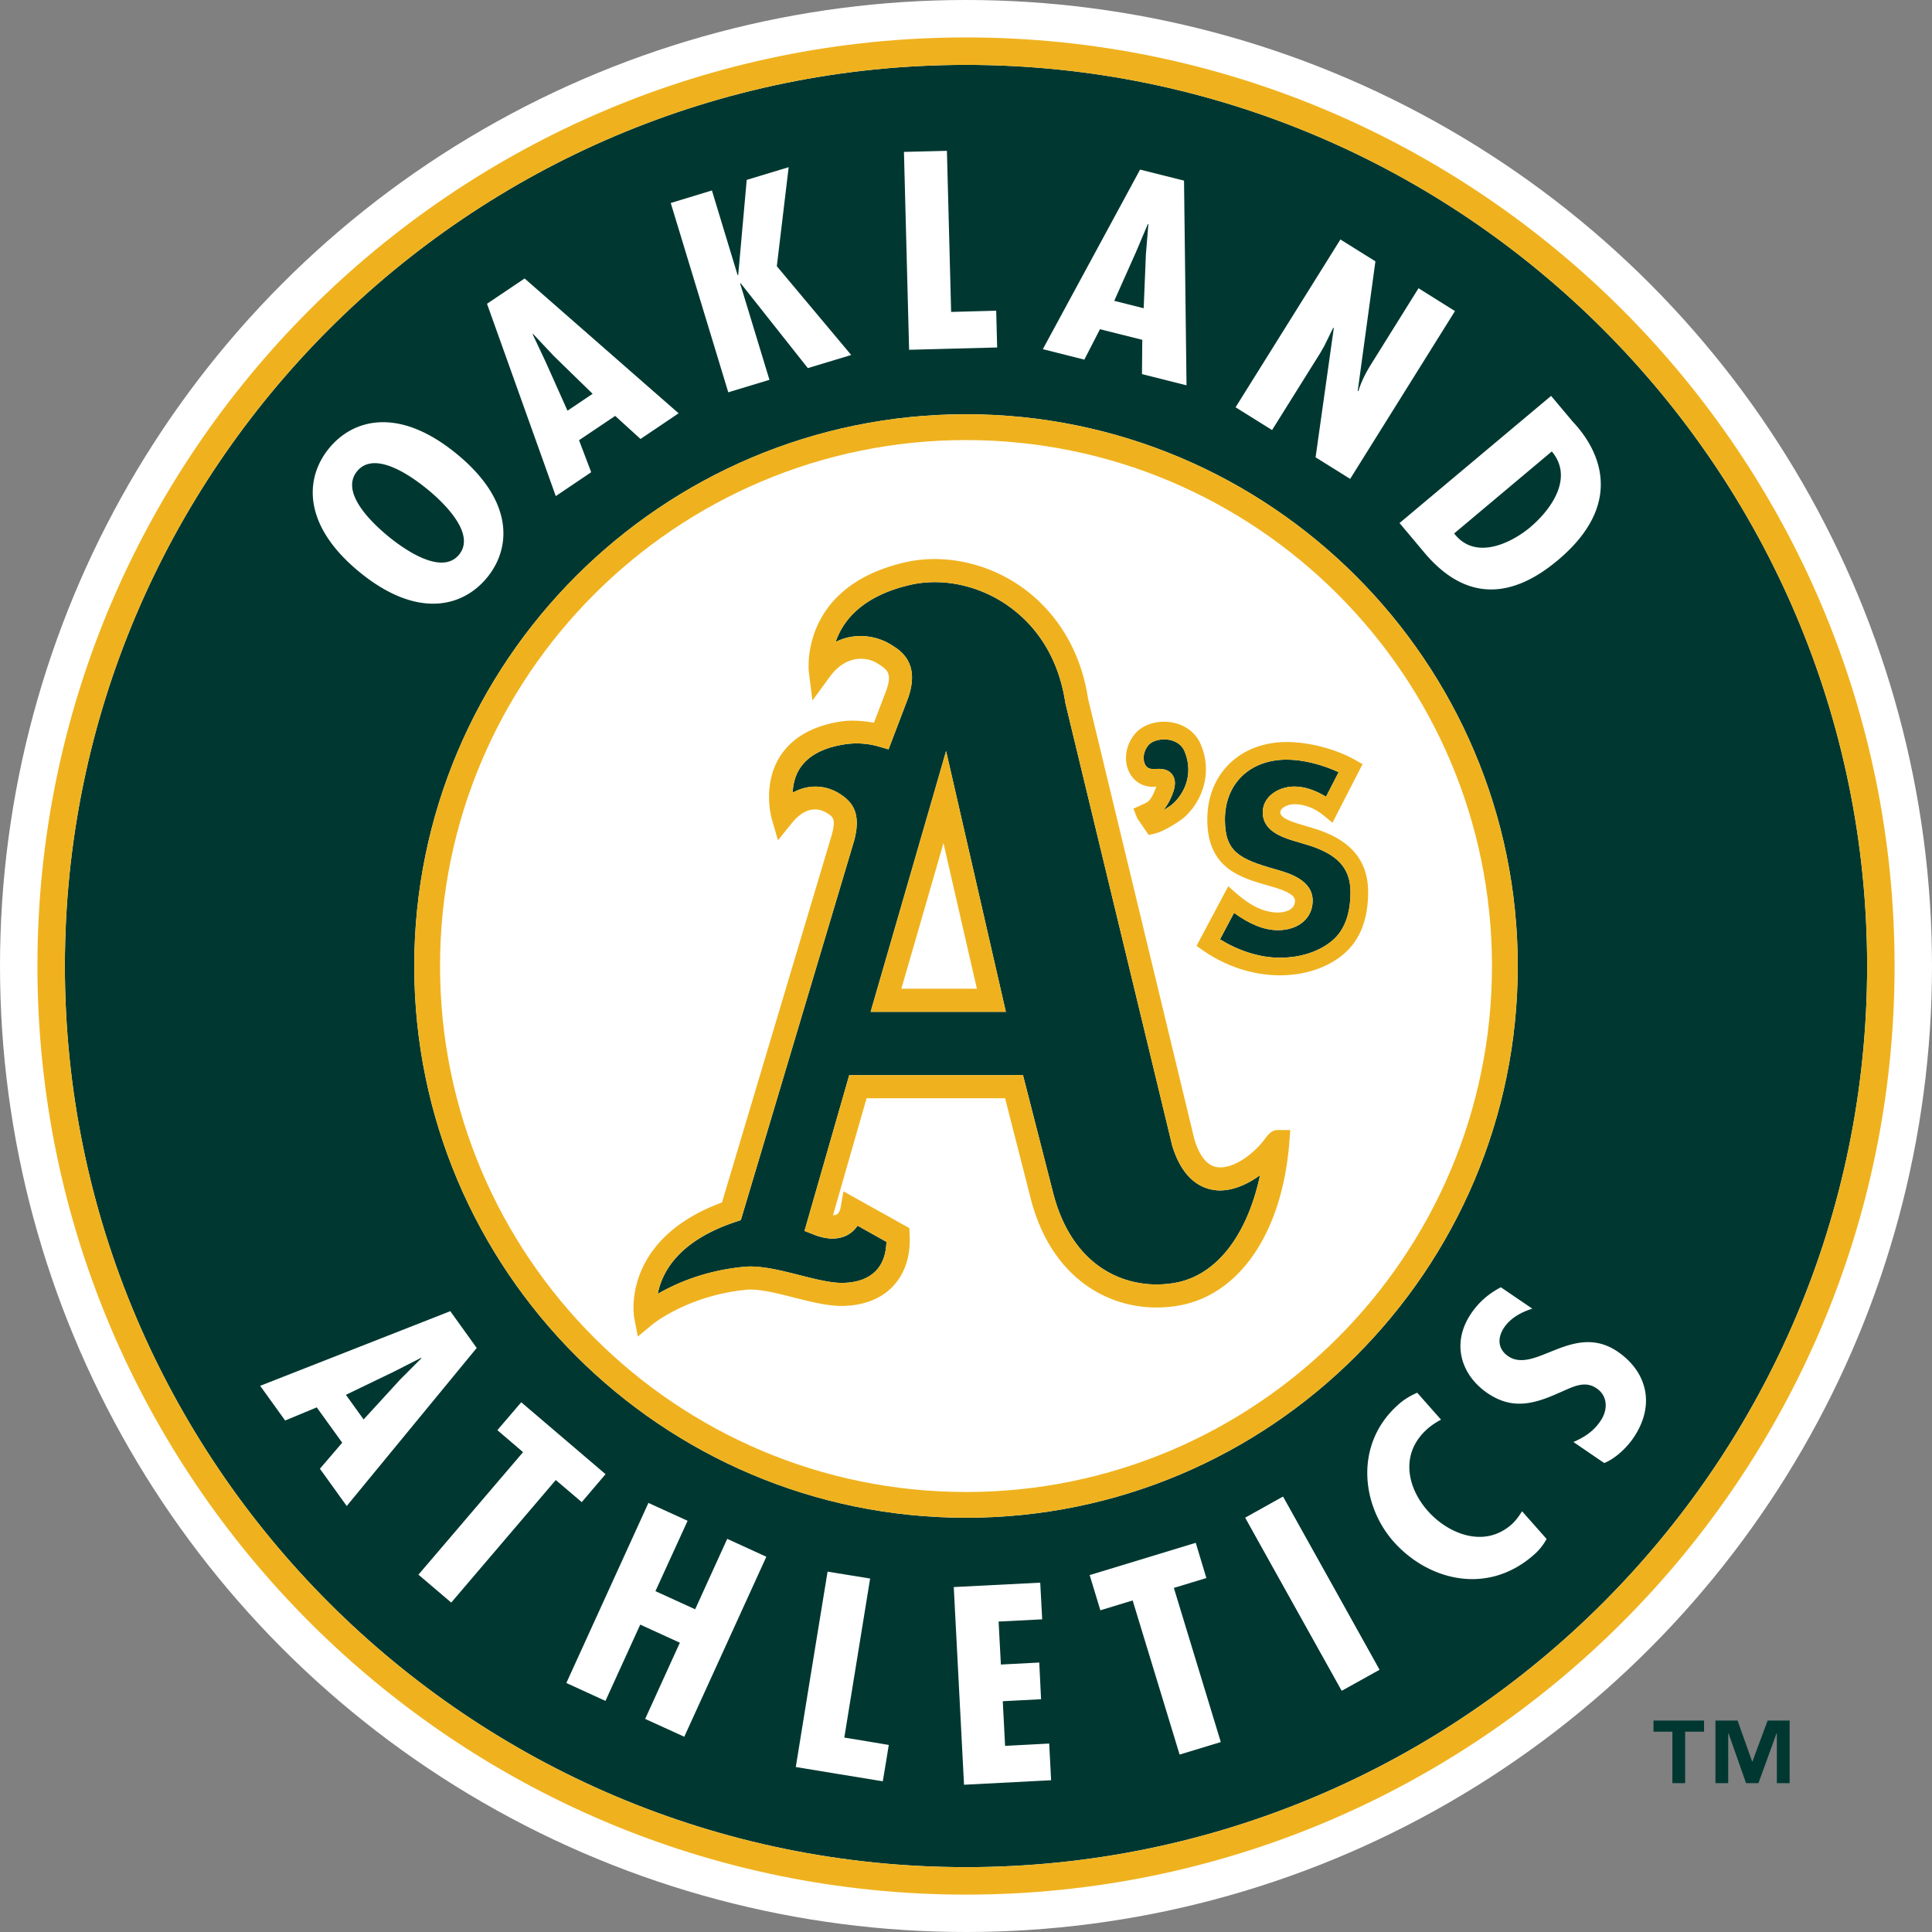
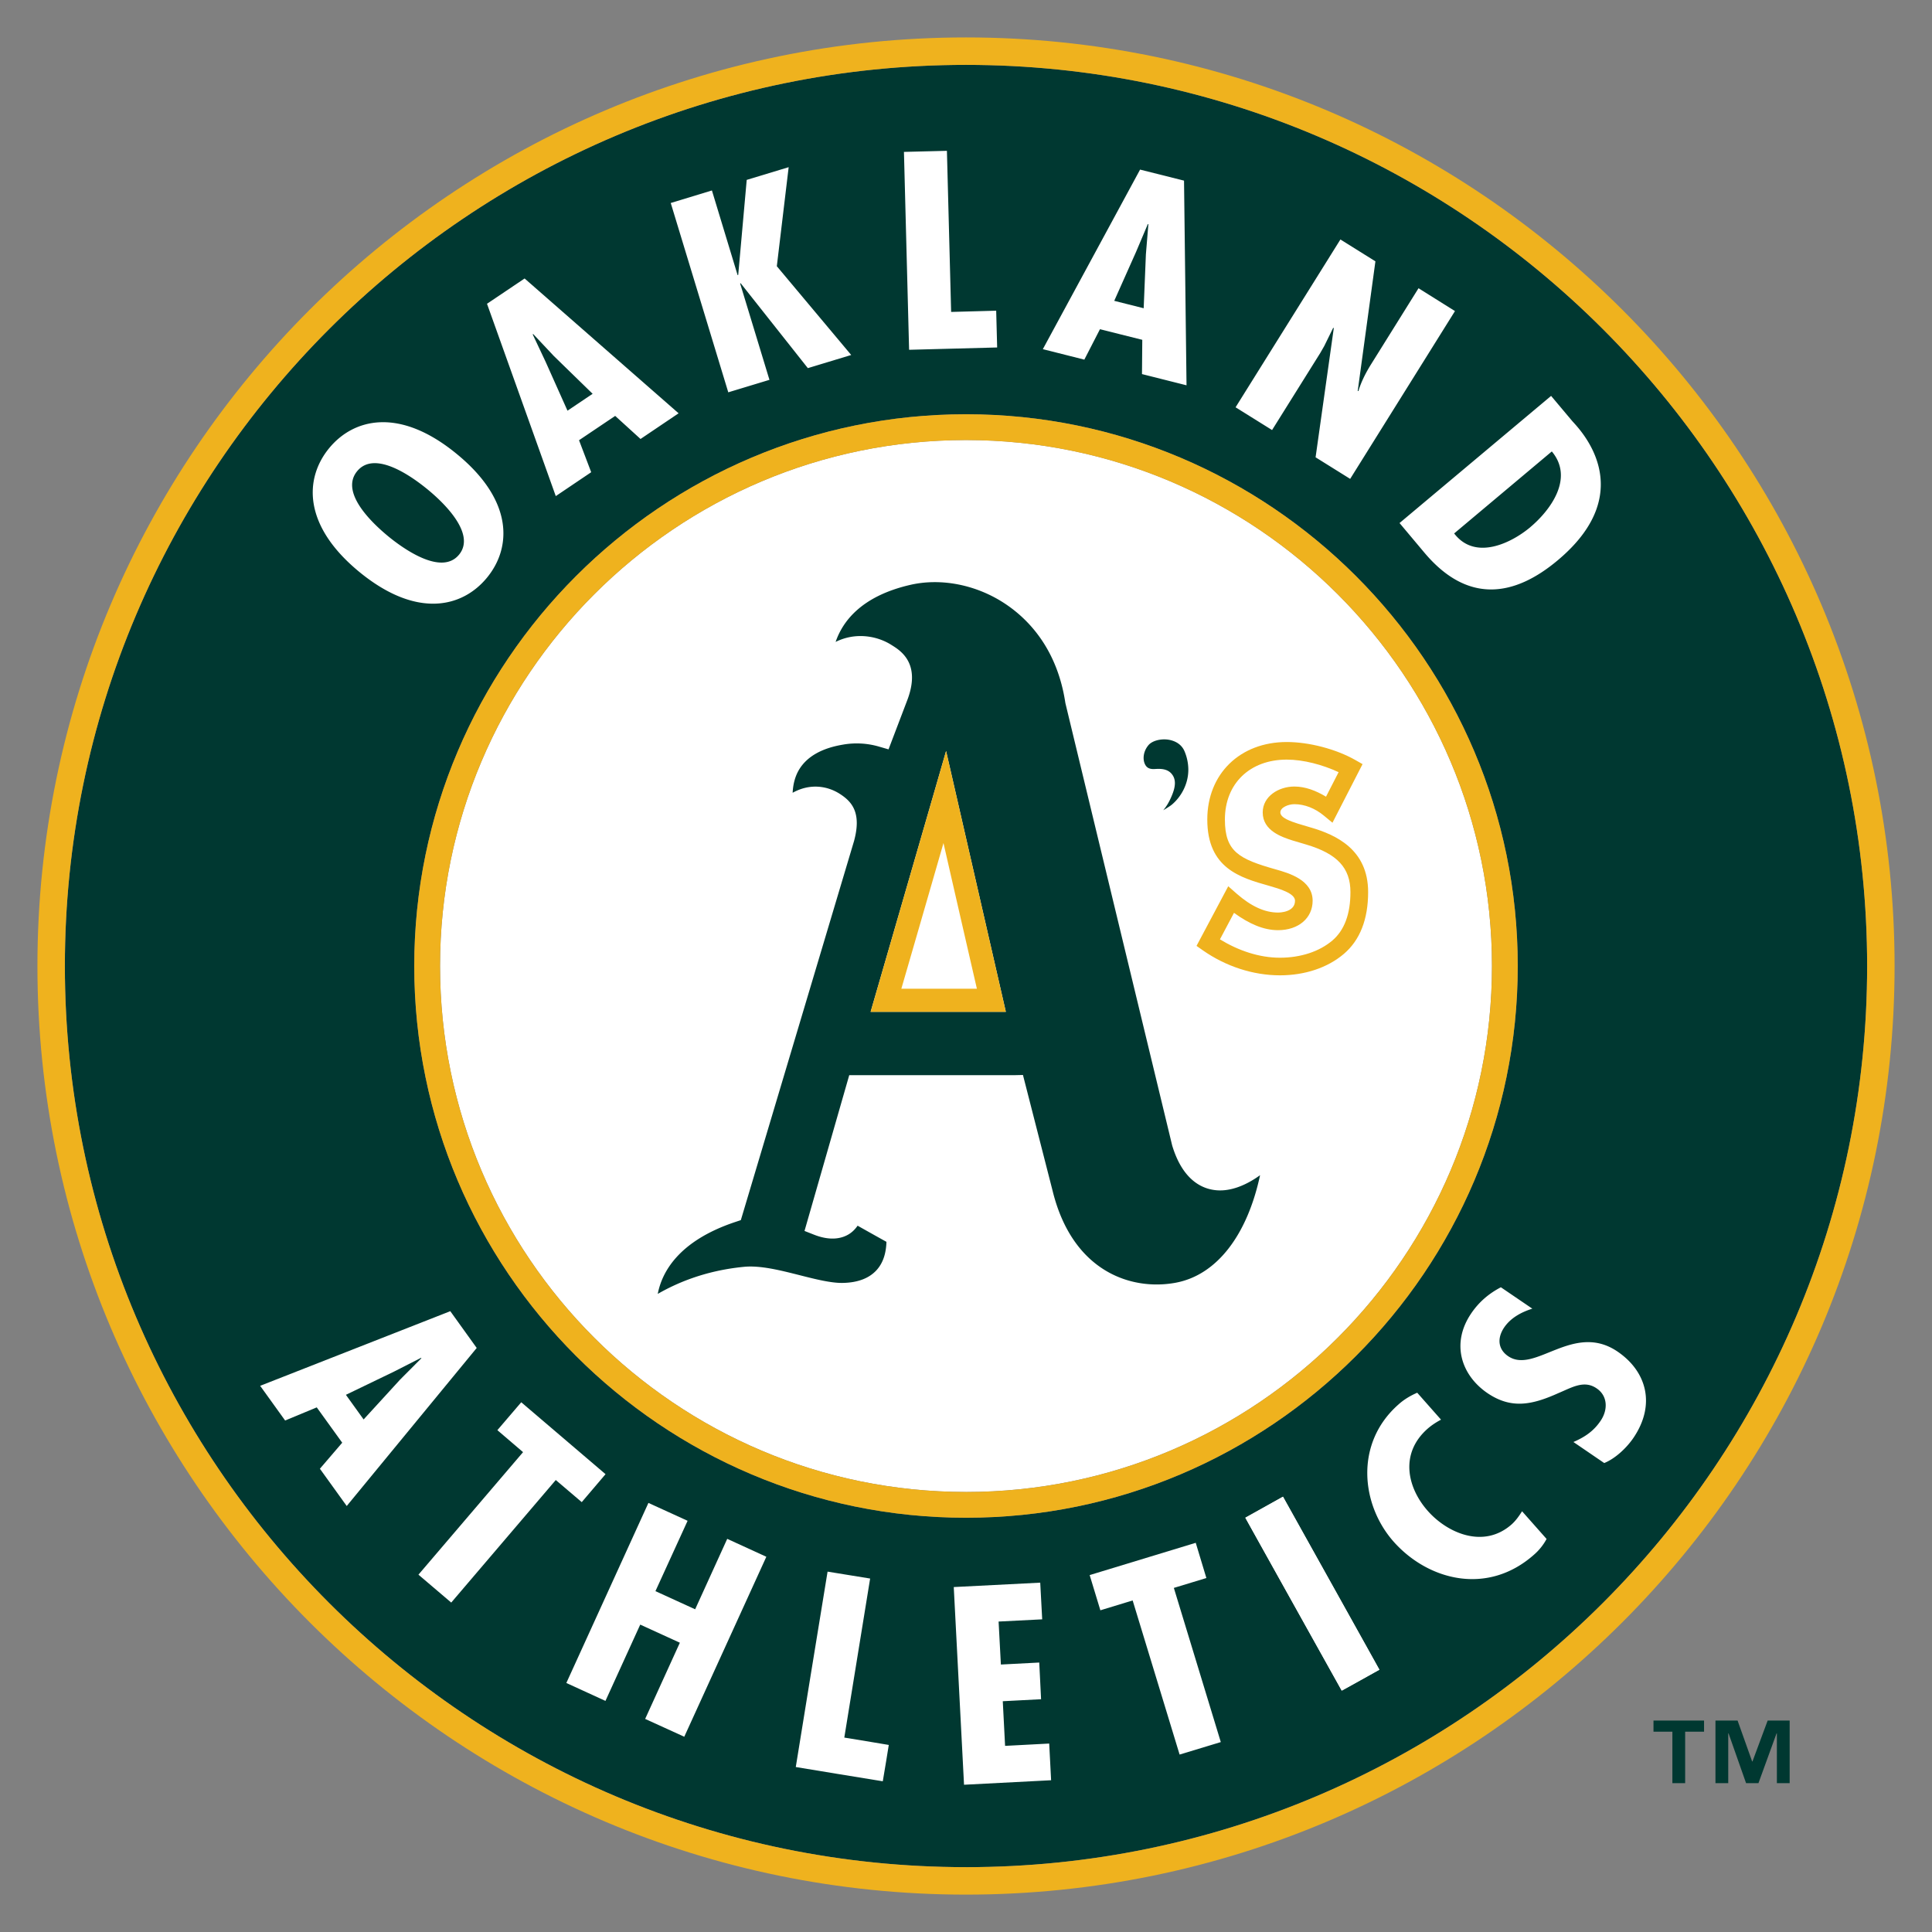
<svg xmlns="http://www.w3.org/2000/svg" viewBox="0 0 180 180">
  <rect x="0" y="0" width="180" height="180" fill="#808080" stroke="none" />
  <title>Oakland Athletics primary logo</title>
-   <circle fill="#fff" cx="90" cy="90" r="90" />
  <path fill="#003831" d="M90 6.044C43.703 6.044 6.044 43.71 6.044 90c0 46.3 37.658 83.958 83.956 83.958 46.29 0 83.957-37.66 83.957-83.958 0-46.29-37.666-83.956-83.957-83.956zm0 135.36c-28.342 0-51.405-23.056-51.405-51.404 0-28.34 23.063-51.405 51.405-51.405 28.34 0 51.405 23.064 51.405 51.405 0 28.35-23.063 51.405-51.405 51.405z" />
  <path fill="#efb21e" d="M90 3.487C42.296 3.487 3.487 42.297 3.487 90S42.297 176.517 90 176.517c47.704 0 86.514-38.81 86.514-86.516S137.704 3.487 90 3.487zm0 170.472C43.703 173.96 6.044 136.3 6.044 90 6.044 43.71 43.704 6.045 90 6.045c46.29 0 83.957 37.665 83.957 83.956 0 46.3-37.666 83.96-83.957 83.96z" />
  <path fill="#fff" d="M90 40.997C62.978 40.997 40.997 62.98 40.997 90S62.977 139.003 90 139.003c27.02 0 49.004-21.982 49.004-49.003 0-27.02-21.983-49.003-49.004-49.003z" />
  <path fill="#efb21e" d="M90 38.595C61.658 38.595 38.595 61.66 38.595 90c0 28.348 23.063 51.405 51.405 51.405 28.34 0 51.405-23.057 51.405-51.405 0-28.34-23.063-51.405-51.405-51.405zm0 100.41c-27.022 0-49.003-21.983-49.003-49.004C40.997 62.98 62.977 41 90 41c27.02 0 49.004 21.982 49.004 49.003 0 27.02-21.983 49.004-49.004 49.004z" />
  <path fill="#003831" d="M117.394 109.493c-1.35.975-2.938 1.63-4.435 1.35-1.21-.217-2.84-1.104-3.75-4.122 0 0-9.933-41.134-9.952-41.23-.752-5-3.407-7.747-5.506-9.17-2.687-1.827-6.046-2.51-8.984-1.82-4.58 1.066-6.28 3.448-6.914 5.305 1.923-.957 3.953-.528 5.23.302.814.506 2.727 1.688 1.467 5.068l-1.767 4.64-.948-.274a7.404 7.404 0 0 0-3.302-.166c-1.94.324-3.3 1.086-4.04 2.257-.46.733-.606 1.524-.645 2.228 1.612-.9 3.243-.646 4.415.115.83.537 1.56 1.25 1.56 2.707 0 .47-.077 1.017-.253 1.67l-10.548 35.323-.527.176c-5.398 1.806-6.845 4.785-7.214 6.697 1.65-.946 4.297-2.156 8.016-2.52 1.543-.154 3.4.322 5.196.774 1.455.37 2.96.752 4.052.723 1.377-.03 2.424-.43 3.115-1.183.714-.78.9-1.787.928-2.645-.614-.34-1.7-.947-2.687-1.504-.24.35-.534.636-.894.84-.586.332-1.605.605-3.136.01l-.917-.36 4.167-14.512h15.355l.83-.02 2.762 10.79c1.846 7.52 7.306 9.317 11.418 8.575 3.915-.703 6.728-4.504 7.91-10.02zm-36.28-15.225l5.878-20.305 1.153-3.993 5.567 24.298H81.114z" />
  <path fill="#efb21e" d="M86.992 73.964L81.114 94.27h12.598l-5.567-24.3-1.153 3.994zm-3.016 18.154c.534-1.833 2.624-9.053 3.926-13.572a8596.418 8596.418 0 0 0 3.113 13.572h-7.04z" />
-   <path fill="#efb21e" d="M117.756 106.23c-1.076 1.4-2.99 2.756-4.414 2.5-.898-.165-1.593-1.033-2.06-2.57.01.05-9.914-41.082-9.914-41.082-.655-4.413-2.94-8.184-6.405-10.538-3.176-2.158-7.17-2.96-10.683-2.14-9.805 2.287-8.93 10.1-8.926 10.177l.34 2.687 1.6-2.19c1.63-2.234 3.626-1.805 4.454-1.268.618.39 1.074.664 1.074 1.377 0 .313-.088.71-.283 1.23l-1.114 2.918c-1.066-.184-2.15-.27-3.26-.085-2.572.44-4.426 1.533-5.508 3.252-1.642 2.624-.79 5.673-.753 5.8l.575 1.99 1.3-1.608c1.415-1.74 2.685-1.312 3.312-.902.516.332.8.517.41 1.983l-10.236 34.27c-7.382 2.723-8.243 7.715-8.243 9.784 0 .56.06.91.06.928l.342 1.777 1.404-1.16c.03-.022 3.29-2.66 8.68-3.196 1.164-.116 2.833.31 4.447.72 1.6.404 3.25.824 4.638.784 1.954-.05 3.564-.696 4.647-1.877 1.096-1.19 1.62-2.85 1.505-4.783l-.03-.594-6.132-3.42-.263 1.487c-.03.193-.127.535-.37.672a.727.727 0 0 1-.343.07c.496-1.72 2.77-9.65 3.132-10.9h12.902l2.334 9.13c2.06 8.39 8.46 11.154 13.888 10.177 5.665-1.017 9.6-6.837 10.26-15.188l.09-1.16h-1.162c-.567 0-.822.335-1.298.948zm-19.69 4.708l-2.762-10.79-.83.02H79.12l-4.168 14.51.917.36c1.53.596 2.55.323 3.135-.01.36-.203.653-.488.895-.838.987.557 2.073 1.163 2.687 1.504-.027.858-.215 1.866-.93 2.645-.69.75-1.736 1.15-3.114 1.182-1.094.028-2.597-.353-4.052-.722-1.796-.45-3.652-.928-5.195-.774-3.72.364-6.367 1.574-8.015 2.52.37-1.912 1.815-4.89 7.214-6.698l.527-.176L79.57 78.35c.175-.653.253-1.2.253-1.67 0-1.456-.73-2.17-1.56-2.707-1.172-.76-2.803-1.016-4.415-.115.04-.703.184-1.495.645-2.227.742-1.17 2.1-1.932 4.04-2.256a7.375 7.375 0 0 1 3.302.167l.948.274 1.768-4.64c1.26-3.38-.653-4.56-1.465-5.067-1.28-.83-3.308-1.26-5.23-.302.633-1.858 2.332-4.24 6.913-5.305 2.938-.69 6.297-.008 8.984 1.82 2.1 1.423 4.754 4.17 5.506 9.17.02.095 9.95 41.23 9.95 41.23.91 3.02 2.542 3.906 3.75 4.122 1.497.28 3.087-.374 4.436-1.35-1.18 5.517-3.993 9.317-7.91 10.02-4.112.742-9.572-1.055-11.418-8.574z" />
-   <path fill="#003831" d="M121.698 78.683s-1.268-.38-1.288-.382c-.966-.312-2.763-.896-2.763-2.606 0-1.506 1.495-2.414 2.948-2.414 1.016 0 2.014.383 2.95.947.37-.73.783-1.533 1.172-2.284-1.484-.692-3.27-1.17-4.833-1.17-3.447 0-5.76 2.244-5.76 5.576 0 3.005 1.318 3.68 4.726 4.647 1.21.34 3.448.977 3.448 2.92 0 1.62-1.32 2.745-3.224 2.745-1.376 0-2.725-.615-4.1-1.613-.42.78-.92 1.728-1.31 2.47 1.728 1.054 3.66 1.708 5.587 1.708 1.933 0 3.67-.574 4.885-1.602 1.12-.954 1.688-2.47 1.688-4.512-.003-2.254-1.233-3.574-4.125-4.43z" />
  <path fill="#efb21e" d="M122.17 77.11l-1.27-.38c-.596-.196-1.613-.52-1.613-1.036 0-.478.76-.77 1.308-.77.947 0 1.925.38 2.756 1.073l.792.655 2.803-5.46-.685-.39c-1.797-1.016-4.298-1.67-6.377-1.67-4.357 0-7.403 2.97-7.403 7.218 0 4.548 3.06 5.418 5.76 6.18.95.274 2.413.693 2.413 1.388 0 1.074-1.417 1.103-1.582 1.103-1.238 0-2.5-.576-3.865-1.768l-.774-.683-2.955 5.556.596.42c2.138 1.495 4.687 2.323 7.178 2.323 2.315 0 4.434-.705 5.948-1.993 1.504-1.28 2.266-3.22 2.266-5.763 0-3.982-3.02-5.332-5.293-6.004zm1.963 10.516c-1.213 1.028-2.952 1.602-4.884 1.602-1.926 0-3.86-.654-5.59-1.71.393-.74.892-1.687 1.31-2.47 1.377 1 2.726 1.614 4.102 1.614 1.904 0 3.224-1.125 3.224-2.745 0-1.943-2.238-2.58-3.448-2.92-3.407-.967-4.726-1.642-4.726-4.648 0-3.333 2.314-5.578 5.76-5.578 1.564 0 3.35.48 4.833 1.17-.39.752-.8 1.554-1.172 2.285-.936-.564-1.934-.947-2.95-.947-1.454 0-2.948.908-2.948 2.414 0 1.71 1.797 2.294 2.763 2.607.02.002 1.288.383 1.288.383 2.89.858 4.122 2.177 4.122 4.43.002 2.043-.565 3.56-1.685 4.513z" />
  <path fill="#003831" d="M107.55 71.65c.496-.03 1.24-.077 1.67.527.175.237.242.51.242.783 0 .4-.136.8-.263 1.112-.285.703-.548 1.084-.82 1.417.323-.196.664-.402.83-.548.79-.676 1.505-1.837 1.505-3.233a4.46 4.46 0 0 0-.353-1.71c-.333-.79-1.085-1.016-1.505-1.083-.73-.11-1.513.105-1.854.506-.52.617-.54 1.36-.324 1.788.155.315.412.462.87.44z" />
-   <path fill="#efb21e" d="M107.55 73.3a.965.965 0 0 1 .174-.01c-.027.07-.05.158-.05.158-.467 1.16-.66 1.25-1.18 1.483l-.897.41.36.9 1.066 1.552.545-.126c.81-.178 2.237-1.074 2.715-1.476 1.633-1.415 2.755-4.07 1.593-6.827-.47-1.114-1.483-1.873-2.772-2.07-1.312-.204-2.628.215-3.35 1.064-.88 1.034-1.096 2.47-.548 3.584.45.903 1.327 1.41 2.343 1.36zm-.547-3.877c.34-.4 1.123-.615 1.854-.506.42.067 1.17.293 1.505 1.084a4.46 4.46 0 0 1 .353 1.71c0 1.395-.715 2.556-1.505 3.232-.166.146-.507.352-.83.547.272-.333.536-.715.82-1.418.126-.314.262-.713.262-1.112 0-.273-.067-.546-.242-.783-.43-.604-1.174-.557-1.67-.527-.46.02-.715-.125-.87-.44-.215-.428-.197-1.17.323-1.787z" />
  <path fill="#fff" d="M44.414 125.586l-12.11 14.725-2.5-3.473 2.08-2.424-2.373-3.292-2.947 1.223-2.325-3.232 17.713-6.954 2.464 3.43zm-7.148 2.96l1.994-2.002-.03-.04-2.51 1.28-4.493 2.168 1.65 2.295 3.39-3.702zm19.151 8.8L54.2 139.95l-2.42-2.06-9.74 11.418-3.054-2.6 9.746-11.415-2.393-2.048 2.224-2.6 7.853 6.7zm7.645 4.344l-2.996 6.554 3.7 1.69 2.988-6.563 3.644 1.67-7.646 16.767-3.644-1.66 3.233-7.1-3.692-1.687-3.24 7.108-3.644-1.67 7.647-16.776 3.652 1.667zm18.194 24.217c.06-.282.55-3.338.55-3.338h-.02c-.117-.03-4.124-.683-4.124-.683.003 0 2.404-14.806 2.404-14.806l.007-.01-3.965-.644-.007.01-.02.126c-.234 1.36-2.94 18.068-2.94 18.068.01.01 8.105 1.328 8.105 1.328v-.01l.01-.04zm.537-3.33l-.002.03.003-.03zm-4.13-.68h-.01.01zm18.253-14.447l.183 3.42-4.062.206.213 4.005 3.575-.186.17 3.418-3.568.186.215 4.16 4.11-.216.178 3.418-8.113.42-.957-18.418 8.056-.41zm14.489-3.708l.99 3.28-3.03.92 4.374 14.364-3.838 1.163-4.374-14.358-3.008.917-.997-3.28 9.882-3.008zm8.127-4.287l8.976 16.102-3.496 1.953-8.984-16.102 3.504-1.953z" />
  <path fill="#fff" d="M119.522 139.445l-3.496 1.953c0 .03 8.976 16.113 8.976 16.113.018.01 3.515-1.943 3.515-1.943 0-.028-8.975-16.114-8.975-16.114l-.01-.01-.01.002zm14.736-7.179c-.46.245-.877.516-1.258.85-2.638 2.335-1.857 5.536.026 7.655 1.81 2.052 5.196 3.565 7.813 1.25.38-.34.684-.77.968-1.22l2.284 2.58a5.208 5.208 0 0 1-1.18 1.473c-4.33 3.83-9.866 2.394-13.078-1.23-3.028-3.426-3.643-9.15.45-12.764.517-.468 1.104-.82 1.756-1.103l2.218 2.51zm8.505-10.34c-.985.31-1.99.83-2.615 1.738-.694 1.025-.57 2.052.36 2.686 2.502 1.708 6.085-3.233 10.205-.42 2.706 1.845 3.575 4.95 1.455 8.056-.643.936-1.69 1.912-2.706 2.322l-2.87-1.96c1.015-.442 1.855-.978 2.52-1.956.73-1.064.663-2.352-.352-3.037-1.17-.808-2.307-.086-3.554.432-2.472 1.113-4.405 1.514-6.632 0-2.4-1.642-3.436-4.592-1.493-7.44.724-1.058 1.642-1.838 2.753-2.415l2.93 1.994zM42.53 42.275c5.36 4.376 5.117 8.77 2.85 11.534-2.264 2.77-6.515 3.876-11.873-.5-5.353-4.383-5.118-8.77-2.852-11.54 2.265-2.767 6.522-3.878 11.875.505zm.243 9.396c1.68-2.06-1.815-5.157-2.95-6.085-1.268-1.036-4.87-3.74-6.553-1.68-1.688 2.063 1.68 5.058 2.942 6.095 1.14.928 4.872 3.74 6.56 1.67zm6.104-25.725l14.346 12.56-3.546 2.393-2.362-2.15-3.368 2.266 1.133 2.98-3.3 2.226-6.407-17.92 3.504-2.356zm2.736 7.237l-1.935-2.06-.048.03 1.202 2.55 2.04 4.56 2.342-1.574-3.6-3.507zm14.715-15.437l2.394 7.888.056-.018.792-8.856 3.908-1.184-1.103 9.228 6.93 8.27-4.04 1.224-6.26-7.91-.05.017 2.733 8.984-3.836 1.162-5.36-17.638 3.836-1.168zm21.894-3.694l.393 15.01 4.198-.115.09 3.426-8.204.216-.48-18.437 4.002-.1zm22.091 2.776l.233 19.07-4.15-1.045.028-3.193-3.943-.987-1.456 2.833-3.866-.975 9.06-16.73 4.095 1.028zM106.76 23.7l.232-2.813-.048-.017-1.1 2.598-2.033 4.56 2.743.69.206-5.017zm21.384.647l-1.65 12.088.07-.01c.262-.878.7-1.728 1.21-2.54l4.386-7.03 3.397 2.127-9.765 15.634-3.222-2.01 1.7-12.06-.07.018-.82 1.67-.38.663-4.484 7.17-3.4-2.12 9.767-15.635 3.26 2.035zm2.248 24.383l14.12-11.845 1.954 2.325c.448.537 6.553 6.374-1.33 12.986-4.024 3.38-8.38 4.12-12.442-.722l-2.302-2.743zm12.187.38c1.796-1.51 4.12-4.518 2-7.05l-9.099 7.64c1.963 2.567 5.342.89 7.1-.587z" />
-   <path fill="#003831" d="M158.76 161.34h-1.758v4.792h-1.19v-4.792h-1.76v-1.037h4.71v1.037zm7.978 4.793h-1.192v-4.638h-.03l-1.687 4.638h-1.153l-1.632-4.638h-.03v4.638h-1.19v-5.83h2.062l1.357 3.81h.028l1.415-3.81h2.05v5.83z" />
+   <path fill="#003831" d="M158.76 161.34h-1.758v4.792h-1.19v-4.792h-1.76v-1.037h4.71v1.037m7.978 4.793h-1.192v-4.638h-.03l-1.687 4.638h-1.153l-1.632-4.638h-.03v4.638h-1.19v-5.83h2.062l1.357 3.81h.028l1.415-3.81h2.05v5.83z" />
</svg>